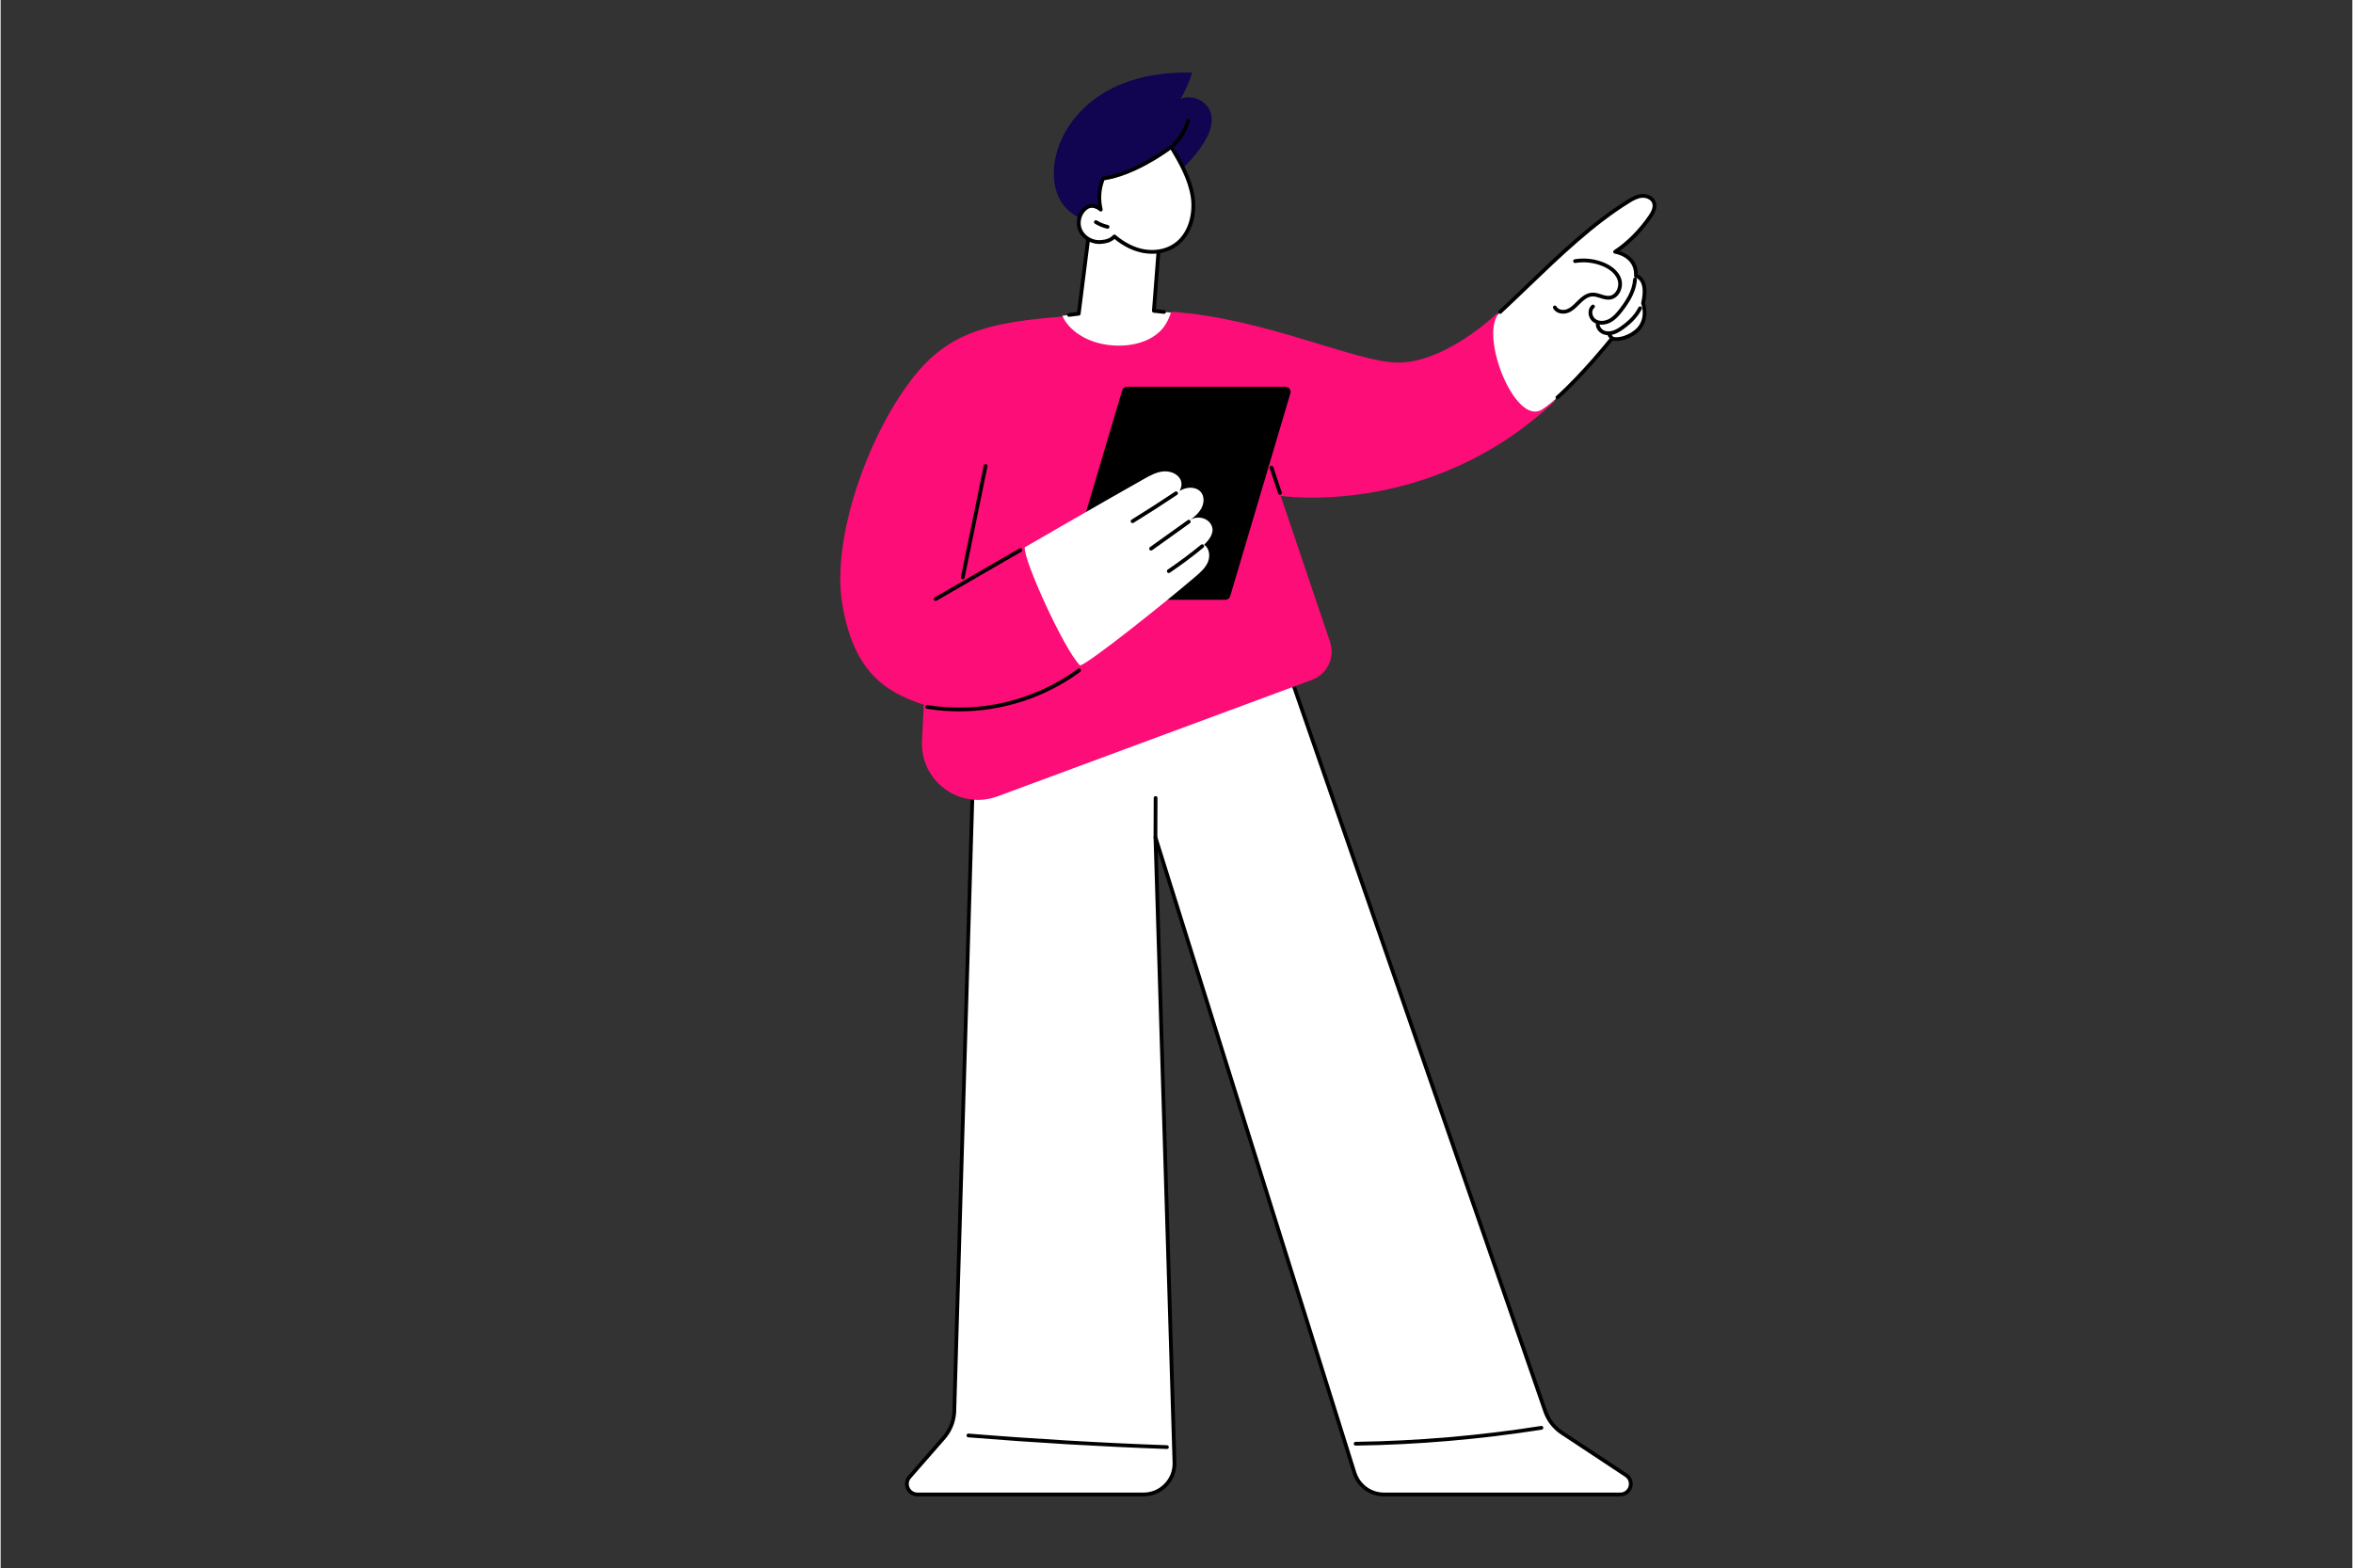
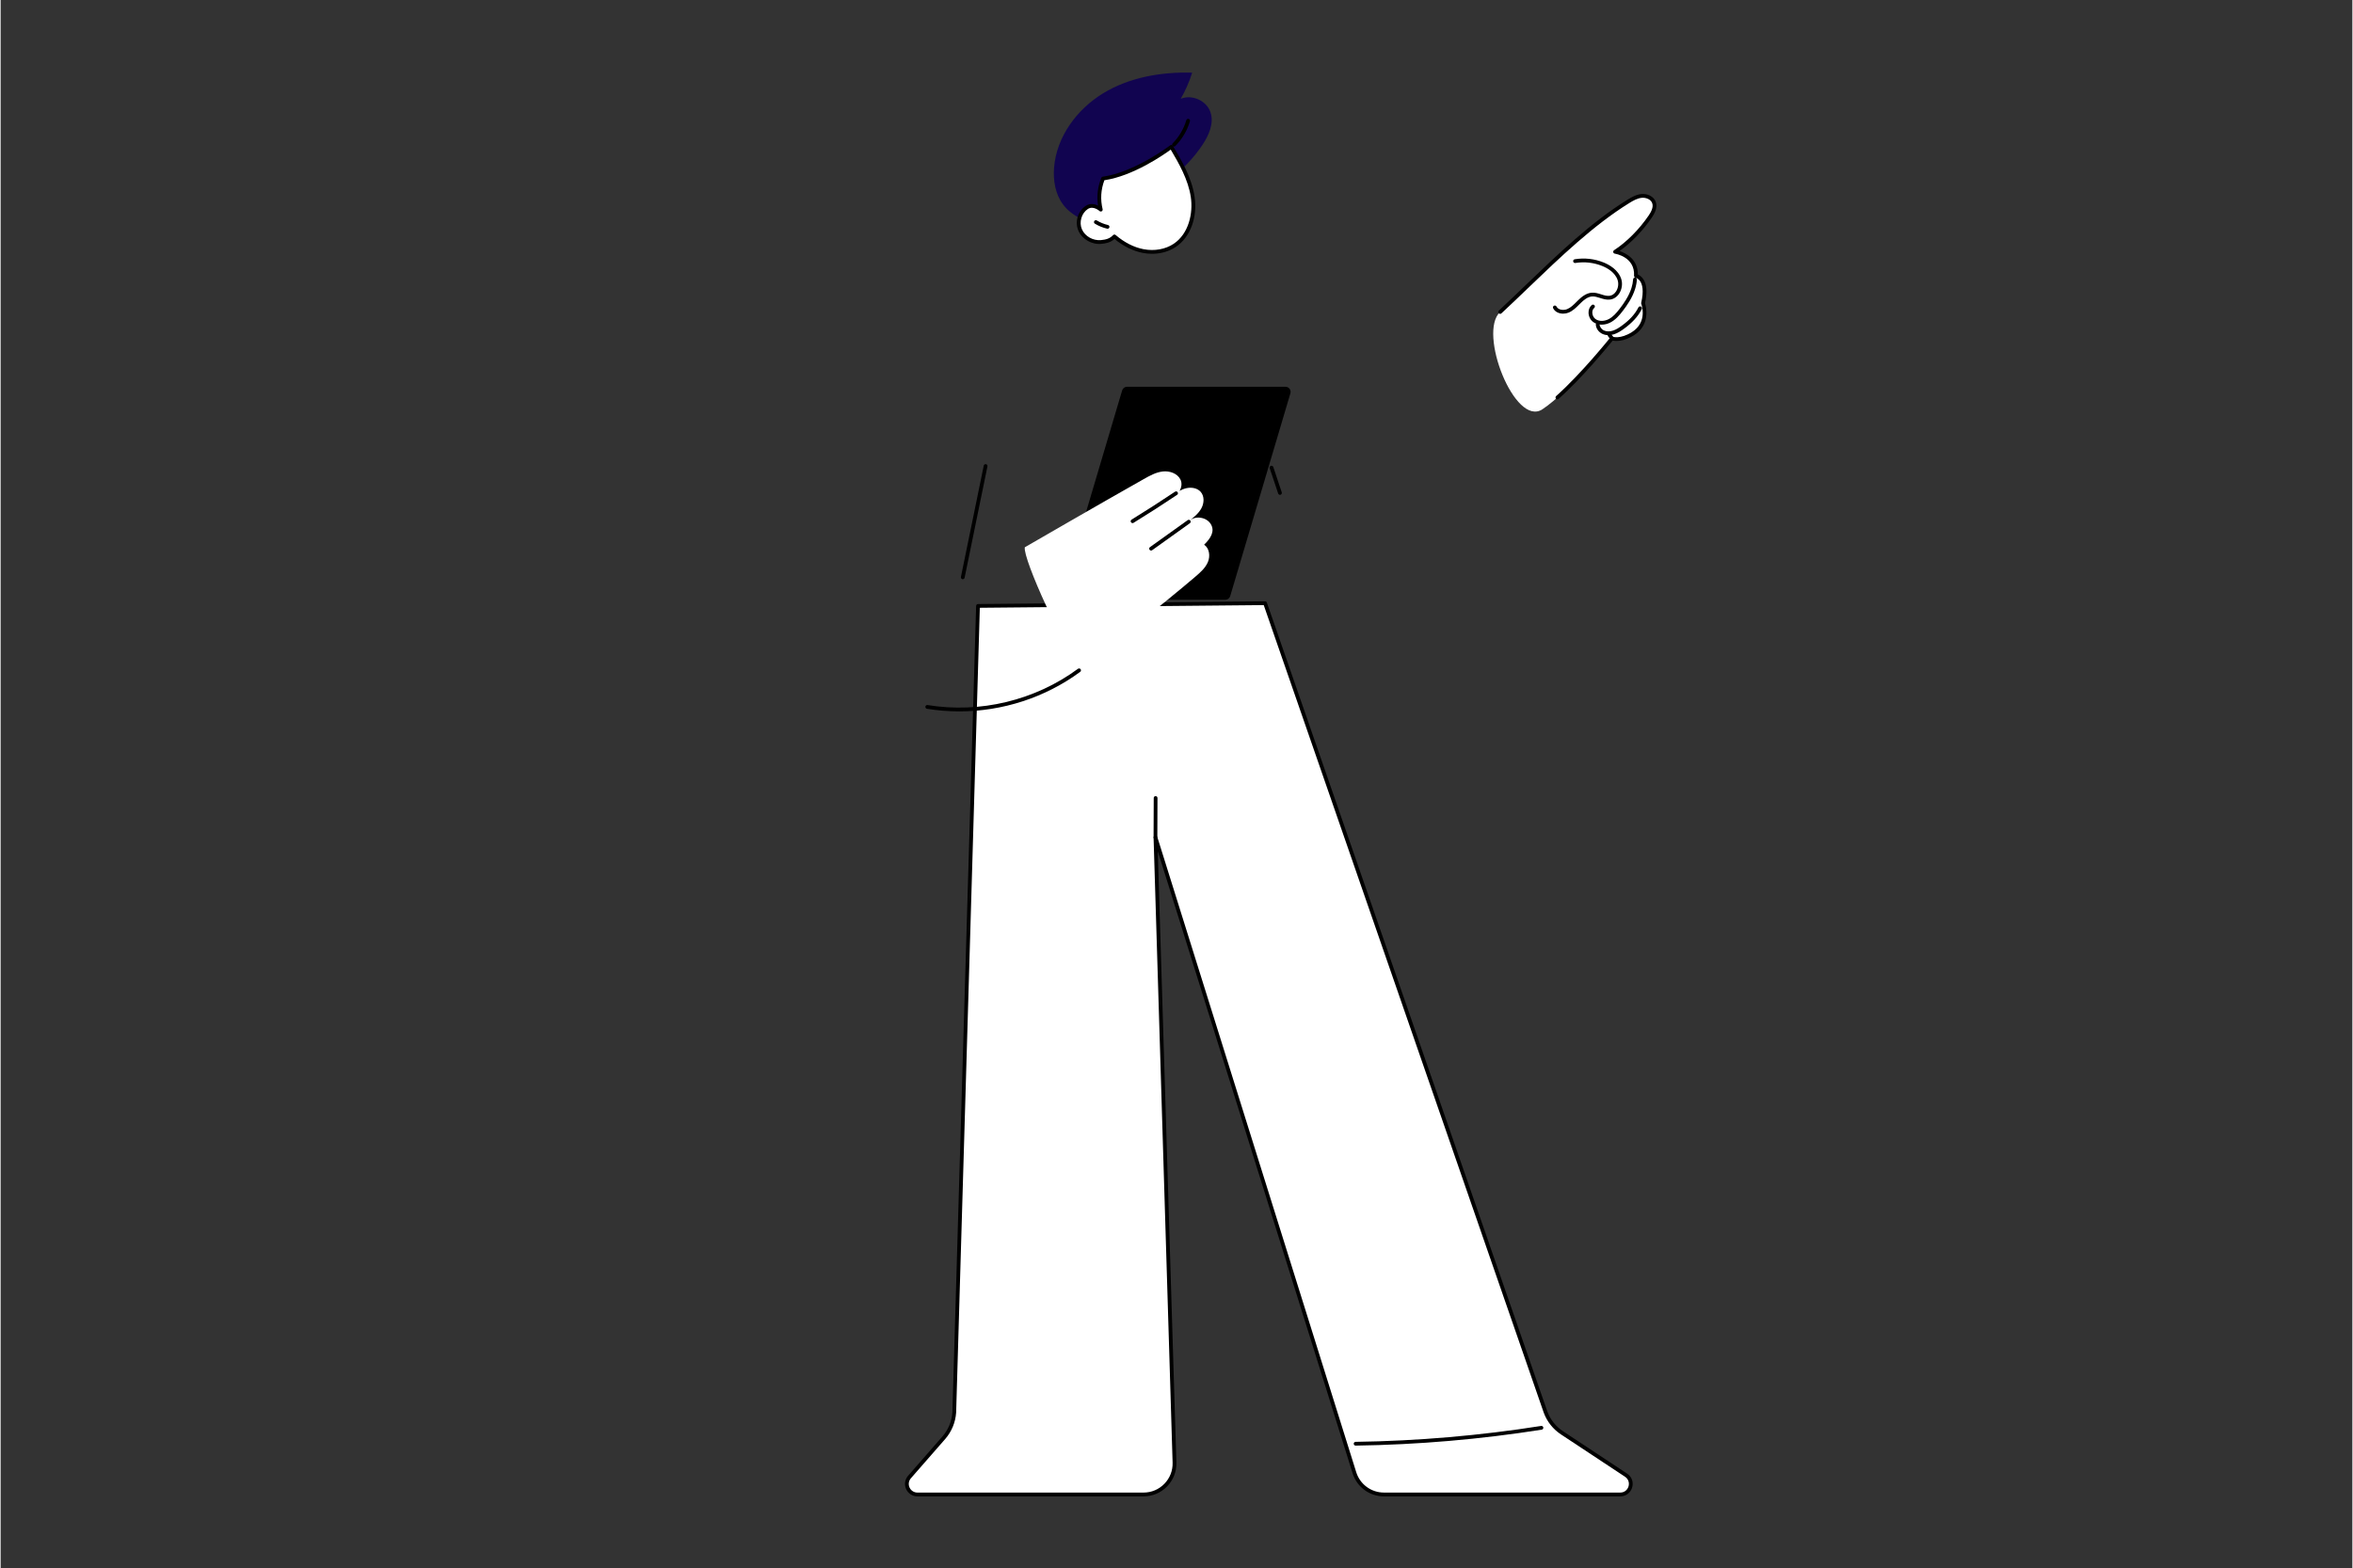
<svg xmlns="http://www.w3.org/2000/svg" viewBox="249 333 2749 1833" width="1400" height="933">
  <rect x="249" y="333" width="2749" height="1833" fill="#333333" stroke="none" />
  <svg id="Illustration" viewBox="0 0 3415 2500" width="3415" data-manipulated-width="true" height="2500" data-manipulated-height="true">
    <defs>
      <style>
      .cls-1 {
        fill: #fff;
      }

      .cls-2 {
        fill: #fc0d78;
      }

      .cls-3 {
        fill: #110450;
      }
    </style>
    </defs>
    <g>
      <g>
        <path class="cls-1" d="M1391.46,1041.32l-27.75,942.86c-.73,10.9-5.01,21.25-12.2,29.48l-40.13,45.93c-6.95,7.95-1.3,20.38,9.26,20.38h264.35c20.41,0,36.77-16.87,36.15-37.27l-22.25-730.79,232.59,742.7c4.72,15.09,18.7,25.36,34.52,25.36h276.2c12.19,0,16.94-15.83,6.78-22.54l-74.85-49.46c-8.84-5.84-15.59-14.34-19.27-24.27l-327.84-945.55-335.57,3.18Z" />
        <path d="M2142.2,2082.16h-276.2c-16.86,0-31.58-10.81-36.62-26.9l-227.8-727.41,21.77,714.78c.32,10.46-3.52,20.36-10.81,27.88-7.29,7.51-17.07,11.65-27.54,11.65h-264.35c-5.76,0-10.82-3.26-13.2-8.5-2.38-5.24-1.51-11.19,2.28-15.53l40.13-45.93c6.83-7.81,10.97-17.82,11.66-28.18l27.75-942.78c.03-1.18,1-2.13,2.18-2.14l335.56-3.18c.97,0,1.79.59,2.1,1.48l327.84,945.55c3.53,9.52,9.89,17.54,18.4,23.16l74.85,49.46c5.46,3.61,7.77,9.99,5.89,16.26-1.88,6.27-7.33,10.32-13.88,10.32ZM1598.9,1309.7c.95,0,1.81.61,2.1,1.54l232.59,742.7c4.46,14.24,17.49,23.81,32.42,23.81h276.2c5.54,0,8.67-3.87,9.66-7.19,1-3.31.52-8.27-4.1-11.32l-74.85-49.46c-9.29-6.14-16.25-14.91-20.12-25.35l-327.33-944.09-331.87,3.15-27.69,940.75c-.76,11.39-5.28,22.32-12.74,30.86l-40.13,45.93c-2.64,3.02-3.25,7.16-1.59,10.81,1.66,3.65,5.18,5.92,9.19,5.92h264.35c9.27,0,17.93-3.66,24.38-10.32,6.45-6.65,9.85-15.42,9.57-24.68l-22.25-730.79c-.03-1.1.75-2.05,1.83-2.24.12-.02.25-.03.37-.03Z" />
      </g>
      <path d="M1598.89,1314.1h0c-1.22,0-2.2-.99-2.19-2.21l.18-46.08c0-1.21.99-2.19,2.2-2.19h0c1.22,0,2.2.99,2.19,2.21l-.18,46.08c0,1.21-.99,2.19-2.2,2.19Z" />
-       <path d="M1612.35,2026.81s-.05,0-.08,0c-77.16-2.78-155.29-7.36-232.23-13.63-1.21-.1-2.11-1.16-2.02-2.37.1-1.21,1.18-2.13,2.37-2.01,76.87,6.26,154.93,10.85,232.03,13.62,1.21.04,2.16,1.06,2.12,2.28-.04,1.19-1.02,2.12-2.2,2.12Z" />
      <path d="M1832.87,2022.85c-1.2,0-2.18-.97-2.2-2.17-.02-1.22.95-2.21,2.17-2.23,72.4-1.03,145.38-7.28,216.9-18.59,1.21-.18,2.33.63,2.52,1.83.19,1.2-.63,2.33-1.83,2.52-71.73,11.33-144.92,17.6-217.53,18.64h-.03Z" />
    </g>
    <g>
      <g>
        <path class="cls-3" d="M1653.85,502.31c7.5-11.27,13.68-25.21,9.39-38.05-4.53-13.56-21.63-21.3-34.81-15.76,5.55-9.66,10.05-19.93,13.4-30.56-36.07-1.04-73.17,5.33-104.01,24.06-30.84,18.73-54.59,51.02-57.45,86.99-1.19,14.96,1.44,30.76,10.36,42.84,9.36,12.68,24.54,19.86,39.84,23.68,19.91,4.98,41.87,4.83,60.01-4.77,12.25-6.48,22.24-17.78,26.56-31,1.1-3.36,1.83-6.85,2.11-10.37.2-2.54-1.09-7.23-.11-9.47,1.16-2.66,6.12-5.31,8.3-7.25,3.11-2.76,6.11-5.64,9-8.64,6.44-6.7,12.28-13.97,17.43-21.7Z" />
        <path d="M1620.55,504.33c-.56,0-1.12-.21-1.55-.64-.86-.86-.87-2.25-.01-3.11,7.47-7.54,13-16.91,15.99-27.09.34-1.17,1.57-1.83,2.73-1.49,1.17.34,1.83,1.57,1.49,2.73-3.2,10.88-9.11,20.9-17.09,28.95-.43.43-1,.65-1.56.65Z" />
      </g>
-       <path class="cls-1" d="M1617.24,698.54l-20.18-2.2,5.32-68.89s-16.76-83.95-81.33-21.26l-11.83,93.53-18.99,2.39s7.7,43.62,61.89,43.51c46.03-.1,65.92-15.63,65.11-47.08Z" />
-       <path d="M1497.93,703.34c-1.09,0-2.04-.81-2.18-1.93-.15-1.21.7-2.31,1.91-2.46l9.6-1.21,11.61-91.83c.06-.5.29-.96.65-1.3,20.22-19.63,38.11-27.22,53.17-22.53,24.12,7.5,31.55,43.42,31.85,44.94.04.2.05.4.04.6l-5.16,66.76,9.77,1.06c1.21.13,2.08,1.22,1.95,2.43-.13,1.21-1.21,2.07-2.43,1.95l-11.89-1.29c-1.18-.13-2.05-1.17-1.96-2.36l5.3-68.57c-.74-3.34-8.22-34.93-28.79-41.32-13.27-4.12-29.5,2.93-48.23,20.95l-11.73,92.76c-.13,1-.91,1.78-1.91,1.91l-11.29,1.42c-.09.01-.19.02-.28.02Z" />
      <g>
        <path class="cls-1" d="M1550.94,609.4c9.67,8.29,21.19,14.71,33.71,17.08,12.52,2.37,26.07.44,36.69-6.6,17.77-11.79,24.21-35.71,21.07-56.8-3.14-21.09-14.1-40.09-25-58.41,0,0-41.6,31.89-79.81,37.03-4.86,12.4-5.43,24.5-2.61,36.36,0,0-8.49-7.71-16.28-2.62-8.42,5.5-11.82,17.36-7.76,26.56,4.06,9.2,14.59,14.85,24.6,13.87,5.65-.56,10.84-1.65,15.39-6.46Z" />
        <path d="M1594.89,629.66c-3.52,0-7.09-.33-10.65-1.01-11.39-2.16-22.83-7.78-33.2-16.29-4.92,4.32-10.43,5.22-15.28,5.7-11.19,1.09-22.46-5.28-26.83-15.17-4.55-10.31-.79-23.18,8.57-29.29,5.27-3.43,10.64-2.08,14.32-.25-1.68-10.96-.43-21.86,3.72-32.45.29-.74.96-1.27,1.76-1.38,37.18-5.01,78.35-36.28,78.76-36.6.5-.38,1.13-.53,1.75-.41.62.12,1.15.5,1.48,1.03,9.79,16.44,21.97,36.9,25.29,59.22,3.65,24.51-5,47.65-22.03,58.95-7.84,5.21-17.55,7.94-27.66,7.94ZM1550.94,607.2c.51,0,1.02.18,1.43.53,10.19,8.73,21.49,14.47,32.69,16.59,12.66,2.4,25.44.11,35.06-6.28,17.76-11.78,22.9-35.93,20.11-54.64-3.05-20.53-14.12-39.78-23.47-55.51-8.71,6.36-43.9,30.77-77.57,35.81-4.14,11.18-4.82,22.27-2.06,33.85.22.94-.19,1.91-1.02,2.4-.83.49-1.88.38-2.6-.27-.29-.26-7.34-6.49-13.6-2.41-7.47,4.88-10.59,15.57-6.95,23.83,3.62,8.2,13.02,13.49,22.37,12.56,5.81-.57,10.18-1.74,14.01-5.79.43-.46,1.01-.69,1.6-.69Z" />
      </g>
      <path d="M1542.93,600.37c-.16,0-.33-.02-.5-.06-5.07-1.17-9.89-3.13-14.34-5.83-1.04-.63-1.37-1.98-.74-3.02.63-1.04,1.98-1.37,3.02-.74,4.05,2.46,8.44,4.24,13.04,5.31,1.18.27,1.92,1.45,1.65,2.64-.23,1.02-1.14,1.71-2.14,1.71Z" />
    </g>
    <g>
      <g>
-         <path class="cls-2" d="M1745.31,912.64s175.06,26.64,320.43-110.82c-34.7-19.86-56.01-55.45-67.35-102.73,0,0-59.23,57.71-115.82,57.74-49.1.03-155.27-52.06-265.22-59.43-2.17,6.95-5.28,13.67-9.89,19.34-8.9,10.94-23.11,16.97-36.75,19.14-13.1,2.08-26.87,1.37-39.66-2.19-11.5-3.2-22.71-9.03-31.21-17.5-3.91-3.9-7.1-8.33-9.51-13.14-79.46,6.32-129.5,15.95-171.48,67.2-54.1,66.04-99.18,190.29-86.05,268.73,13.14,78.44,49.19,102.72,95.21,117.82l-2.01,42.42c-2.23,46.99,44.25,81,88.36,64.66l367.48-136.14c17.88-6.62,27.24-26.26,21.14-44.32l-57.71-170.78Z" />
        <path d="M1744.44,911.44c-.92,0-1.78-.58-2.09-1.5l-9.88-29.6c-.38-1.15.24-2.4,1.39-2.79,1.15-.38,2.4.24,2.79,1.39l9.88,29.6c.38,1.15-.24,2.4-1.39,2.79-.23.08-.47.11-.7.11Z" />
      </g>
      <g>
        <path class="cls-1" d="M2001.78,697.72c48.74-44.52,93.54-94.36,149.66-129.13,4.94-3.06,10.18-6.07,15.98-6.56,5.79-.49,12.27,2.28,14.23,7.76,1.99,5.54-1.11,11.53-4.42,16.4-10.37,15.31-25.52,31.13-41.05,41.16,0,0,25.7,3.94,24.38,28.13,0,0,15.17,2.7,8.3,31.94,0,0,8.6,22.9-11.89,35.7-14.73,9.21-24.43,5.55-24.43,5.55,0,0-49.27,61.66-81.37,82.8-32.1,21.14-75.62-89.79-49.38-113.75Z" />
        <path d="M2068.75,799.83c-.61,0-1.21-.25-1.65-.74-.81-.91-.73-2.3.18-3.11,29.4-26.1,63.19-68.26,63.53-68.69.6-.74,1.6-1.02,2.5-.69.35.12,9,3.07,22.49-5.36,18.67-11.67,11.32-32.19,10.99-33.06-.15-.41-.18-.85-.08-1.27,3.33-14.19,1.21-21.46-1.16-25.06-2.36-3.59-5.35-4.21-5.38-4.21-1.1-.19-1.87-1.18-1.81-2.29,1.2-21.94-21.55-25.68-22.51-25.83-.9-.14-1.63-.82-1.82-1.72-.19-.89.19-1.81.96-2.31,14.42-9.31,29.53-24.47,40.42-40.55,2.62-3.87,5.91-9.57,4.17-14.42-1.65-4.61-7.41-6.69-11.98-6.31-5.27.45-10.1,3.21-15,6.24-41.57,25.76-80.46,63.09-118.07,99.2-10.8,10.37-21,20.16-31.25,29.67-.89.83-2.28.78-3.11-.12-.83-.89-.77-2.28.12-3.11,10.22-9.49,20.41-19.27,31.19-29.62,37.78-36.27,76.84-73.77,118.8-99.77,5.16-3.19,10.71-6.36,16.95-6.88,6.38-.54,14.07,2.45,16.49,9.21,2.42,6.74-1.5,13.72-4.67,18.38-10.2,15.06-24.02,29.35-37.65,39.04,7.64,2.56,21.53,9.67,21.4,27.45,1.72.74,4.31,2.3,6.42,5.52,4.07,6.18,4.71,15.56,1.91,27.88,1.26,4.04,6.73,25.33-13.01,37.67-12.18,7.61-21.25,6.91-24.78,6.18-5.6,6.9-36.16,44.16-63.14,68.11-.42.37-.94.56-1.46.56Z" />
        <path d="M2120.59,712.53c-3.75,0-7.3-1.06-10.11-3.17-3.18-2.38-5.23-6.47-5.35-10.68-.11-3.65,1.28-6.97,3.8-9.09.93-.78,2.32-.66,3.1.26.78.93.67,2.32-.26,3.1-2.04,1.72-2.28,4.25-2.24,5.6.08,2.89,1.46,5.68,3.59,7.28,4.51,3.38,11.05,2.57,15.52.26,4.88-2.51,8.69-6.67,12.91-12.14,4.82-6.26,10.75-14.68,13.79-24.35,1.05-3.36,1.7-6.76,1.92-10.12.08-1.21,1.14-2.13,2.34-2.05,1.21.08,2.13,1.13,2.05,2.34-.25,3.71-.96,7.46-2.12,11.14-3.25,10.33-9.45,19.17-14.5,25.72-3.96,5.13-8.44,10.31-14.38,13.36-3.26,1.68-6.75,2.52-10.07,2.52Z" />
        <path d="M2075.47,699.65c-4.73,0-9.46-1.95-11.69-6.3-.55-1.08-.13-2.41.96-2.96,1.09-.55,2.41-.12,2.96.96,2.06,4.02,8.11,4.79,12.47,3,4.17-1.72,7.47-5.02,10.96-8.52.6-.6,1.19-1.2,1.79-1.78,4.02-3.94,9.49-8.52,16.22-8.92,3.79-.23,7.34.9,10.77,1.98,3.44,1.09,6.69,2.12,9.87,1.69,3.01-.41,5.7-2.27,7.59-5.24,2.44-3.85,3.14-8.82,1.83-12.98-2.93-9.3-12.49-14.4-17.93-16.61-10-4.07-20.91-5.3-31.56-3.56-1.21.2-2.33-.62-2.53-1.82-.2-1.2.62-2.33,1.82-2.53,11.45-1.87,23.19-.55,33.93,3.83,6.15,2.5,16.99,8.35,20.47,19.37,1.69,5.36.81,11.75-2.31,16.67-2.59,4.09-6.4,6.66-10.72,7.24-4.16.56-8.04-.67-11.79-1.86-3.19-1.01-6.19-1.95-9.18-1.79-5.27.32-9.93,4.27-13.4,7.67-.59.58-1.17,1.16-1.76,1.75-3.64,3.65-7.41,7.43-12.4,9.48-1.95.8-4.16,1.23-6.37,1.23Z" />
        <path d="M2128.39,724.78c-2.37,0-4.62-.44-6.64-1.3-4.67-2.01-7.93-6.47-8.1-11.11-.04-1.22.9-2.24,2.12-2.28,1.24-.03,2.24.9,2.28,2.12.11,2.93,2.34,5.9,5.44,7.23,2.89,1.24,6.52,1.27,10.21.07,3.68-1.19,7.06-3.43,9.88-5.46,9.49-6.83,15.98-13.93,19.84-21.68.54-1.09,1.86-1.53,2.95-.99,1.09.54,1.53,1.86.99,2.95-4.19,8.41-11.12,16.03-21.2,23.29-3.1,2.23-6.84,4.7-11.1,6.08-2.25.73-4.5,1.09-6.67,1.09Z" />
        <path d="M2131.91,729.76c-.56,0-1.13-.21-1.56-.64-1.46-1.46-2.61-3.15-3.43-5.04-.48-1.11.03-2.41,1.14-2.9,1.11-.48,2.41.03,2.9,1.14.59,1.36,1.46,2.63,2.5,3.68.86.86.86,2.25,0,3.11-.43.43-.99.64-1.56.64Z" />
      </g>
      <path d="M1750.91,785.1h-185.21c-2.65,0-4.98,1.74-5.73,4.28l-70.37,237.07c-1.14,3.83,1.73,7.68,5.73,7.68h185.21c2.65,0,4.98-1.74,5.73-4.28l70.36-237.07c1.14-3.83-1.73-7.68-5.73-7.68Z" />
      <g>
        <g>
          <path class="cls-1" d="M1655.8,969.73c7.96-7.67,12.82-16,7.74-24.17-5.08-8.17-17.86-10.07-25.1-3.74,5.37-4.22,10.88-8.62,14.14-14.62,3.26-6,3.71-14.08-.79-19.22-3.95-4.51-10.74-5.64-16.59-4.34-2.89.64-5.62,1.78-8.24,3.16,2.55-3.82,3.24-9.21,1.09-13.39-3.68-7.13-12.66-10.17-20.63-9.27-7.97.9-15.2,4.93-22.18,8.87-46.73,26.31-139.07,79.75-139.07,79.75-2.43,13.29,46.23,120.33,64.64,138.22,11.91-3.58,101.19-75.1,135.02-104.12,5.67-4.87,11.51-10.02,14.39-16.91,2.88-6.9,1.81-16.05-4.4-20.21Z" />
          <path d="M1572.14,944.5c-.74,0-1.46-.37-1.88-1.05-.64-1.03-.31-2.39.72-3.03,17.06-10.5,34.15-21.48,50.8-32.65,1.01-.68,2.38-.41,3.05.6.68,1.01.41,2.38-.6,3.05-16.7,11.2-33.84,22.21-50.95,32.74-.36.22-.76.33-1.15.33Z" />
          <path d="M1593.78,976.55c-.69,0-1.36-.32-1.79-.92-.71-.99-.48-2.36.51-3.07l44.1-31.54c.99-.71,2.36-.48,3.07.51.71.99.48,2.36-.51,3.07l-44.1,31.54c-.39.28-.84.41-1.28.41Z" />
-           <path d="M1614.46,1002.85c-.71,0-1.4-.34-1.82-.97-.68-1.01-.42-2.37.59-3.06,13.37-9.04,26.46-18.82,38.93-29.07.94-.77,2.32-.64,3.1.3.77.94.64,2.33-.3,3.1-12.57,10.33-25.78,20.19-39.26,29.31-.38.26-.81.38-1.23.38Z" />
+           <path d="M1614.46,1002.85Z" />
        </g>
        <path d="M1369.52,1164.57c-12.59,0-25.21-1-37.73-3.04-1.2-.19-2.01-1.32-1.82-2.53.19-1.2,1.31-2.02,2.53-1.82,61.53,10.01,125.61-5.44,175.82-42.38.98-.72,2.36-.51,3.08.47.72.98.51,2.36-.47,3.08-40.94,30.12-90.94,46.22-141.41,46.22Z" />
-         <path d="M1341.91,1035.49c-.76,0-1.5-.39-1.91-1.1-.61-1.05-.25-2.4.8-3.01l99.1-57.27c1.05-.61,2.4-.25,3.01.8.61,1.05.25,2.4-.8,3.01l-99.1,57.27c-.35.2-.73.3-1.1.3Z" />
        <path d="M1373.66,1010.08c-.15,0-.3-.01-.44-.05-1.19-.24-1.96-1.41-1.71-2.6l26.68-130.13c.24-1.19,1.41-1.96,2.6-1.71,1.19.24,1.96,1.41,1.71,2.6l-26.68,130.13c-.21,1.04-1.13,1.76-2.15,1.76Z" />
      </g>
    </g>
  </svg>
</svg>